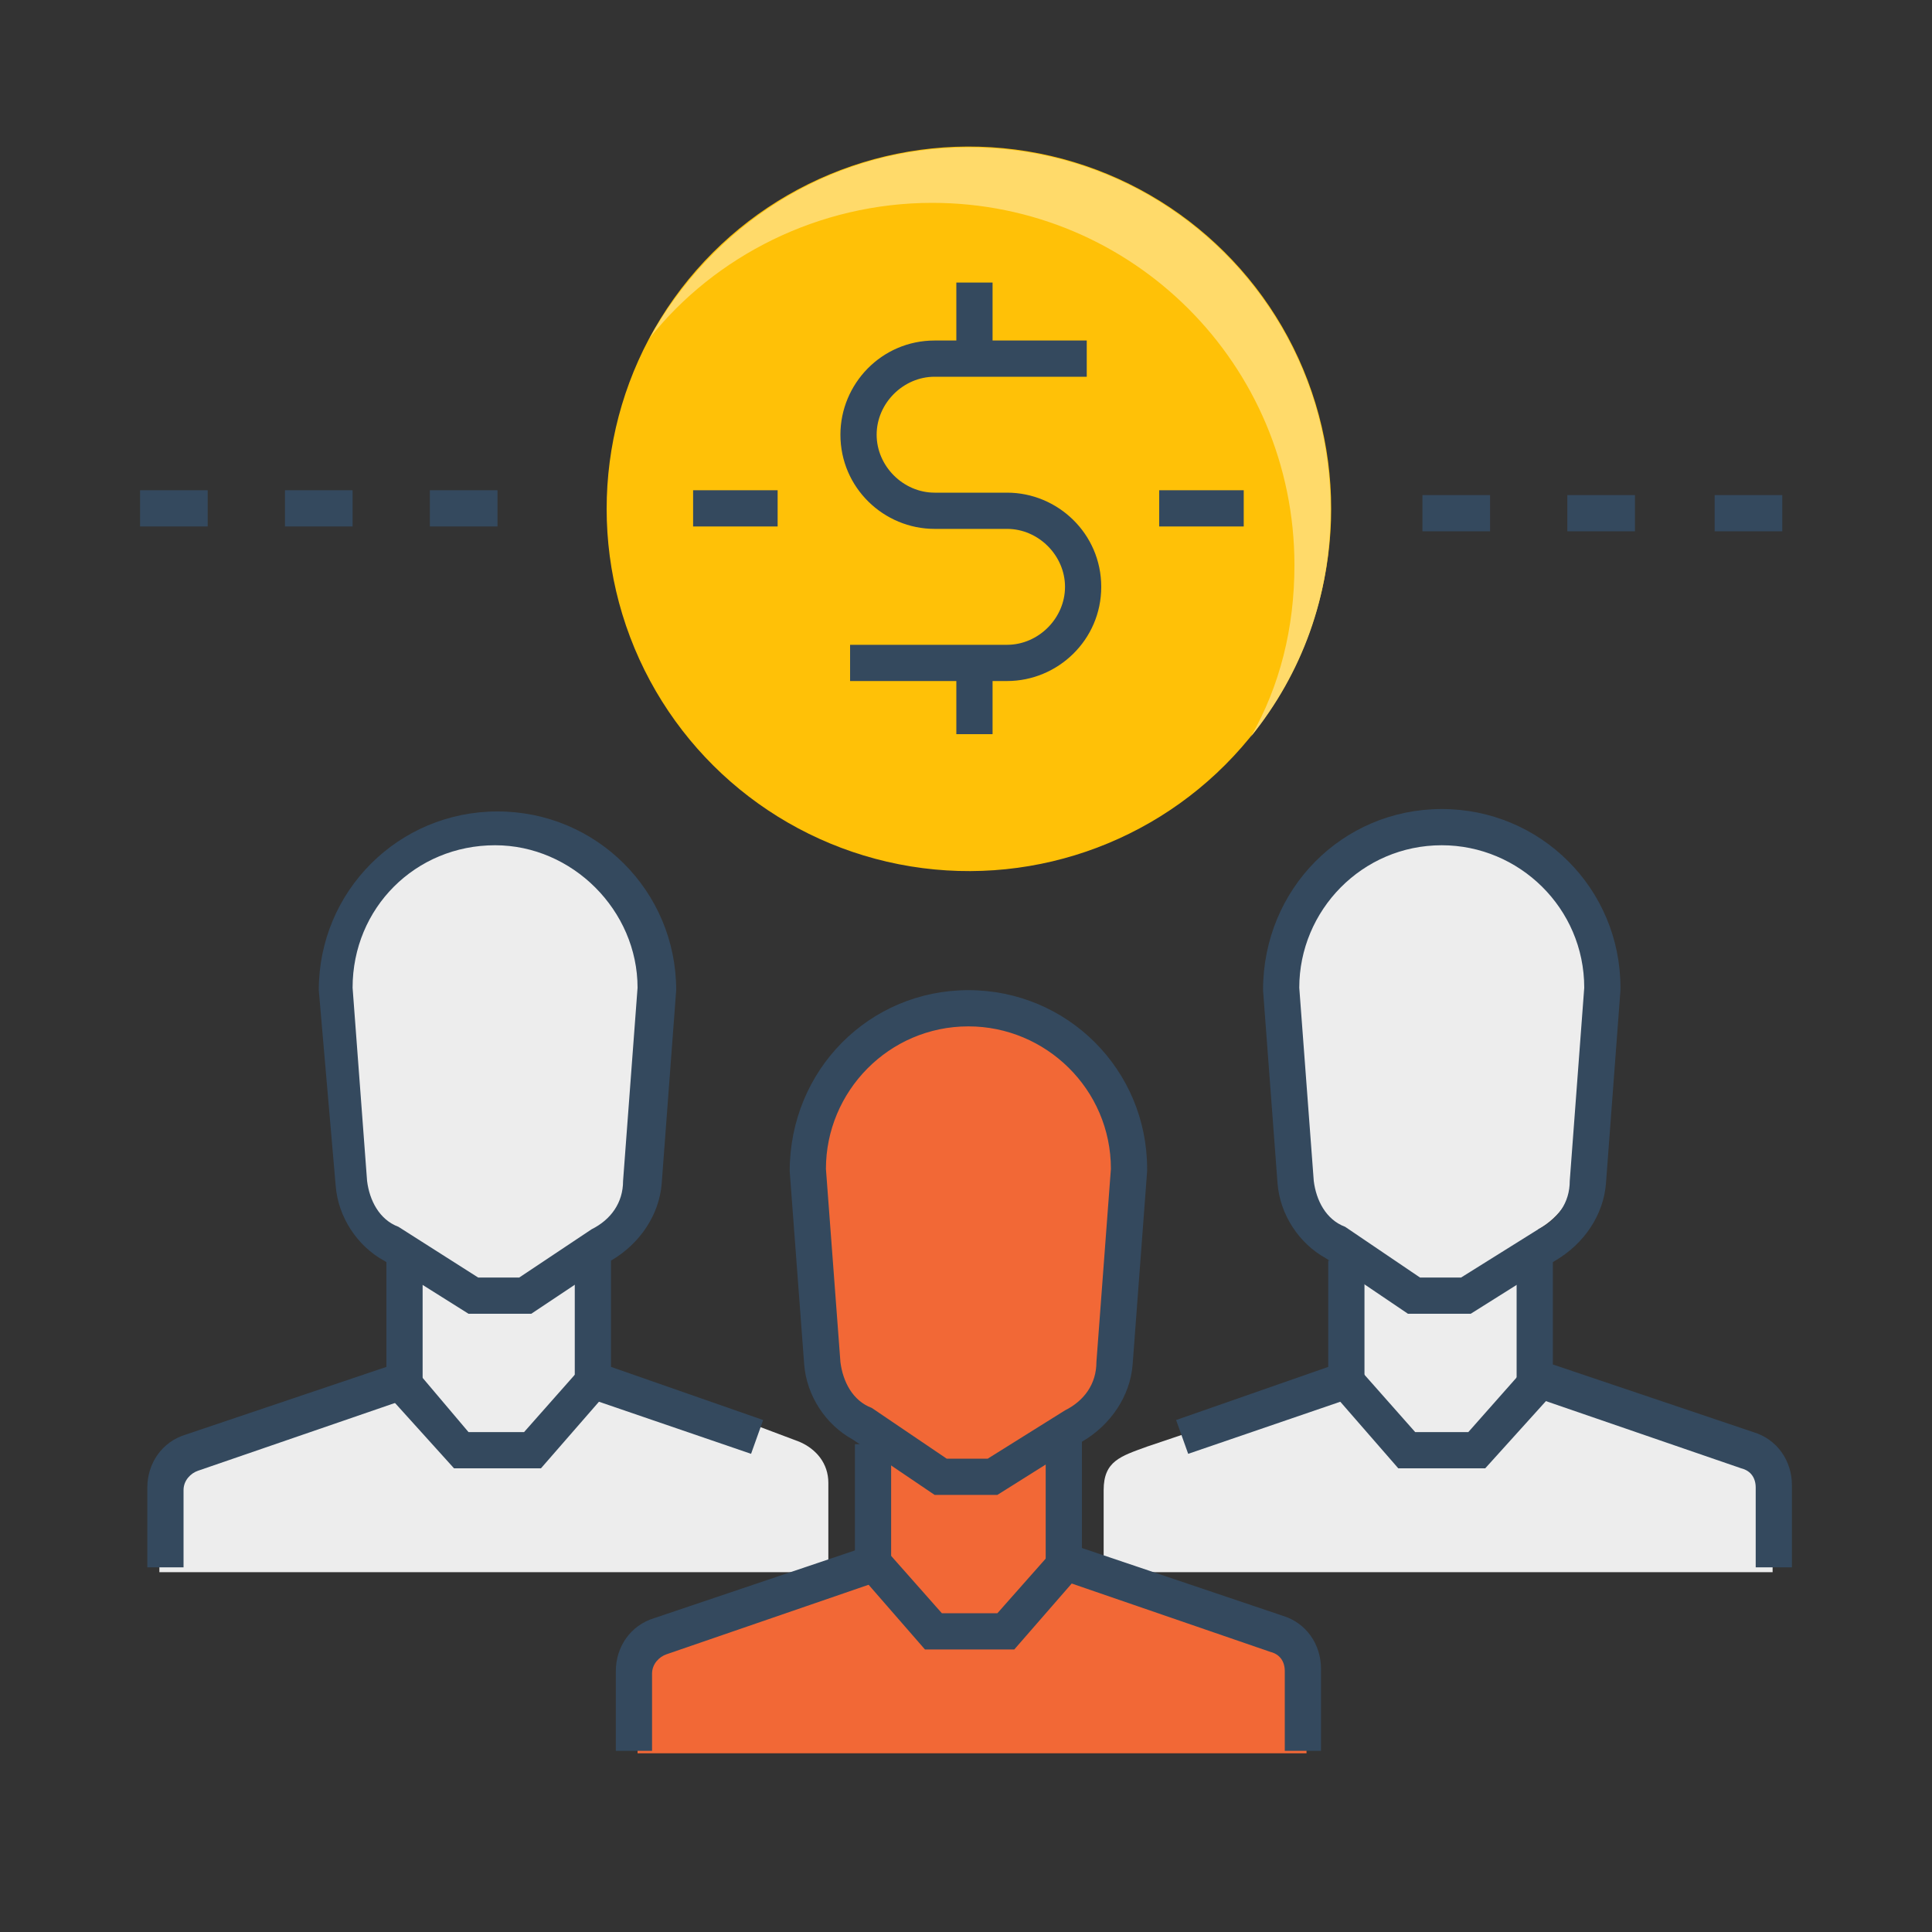
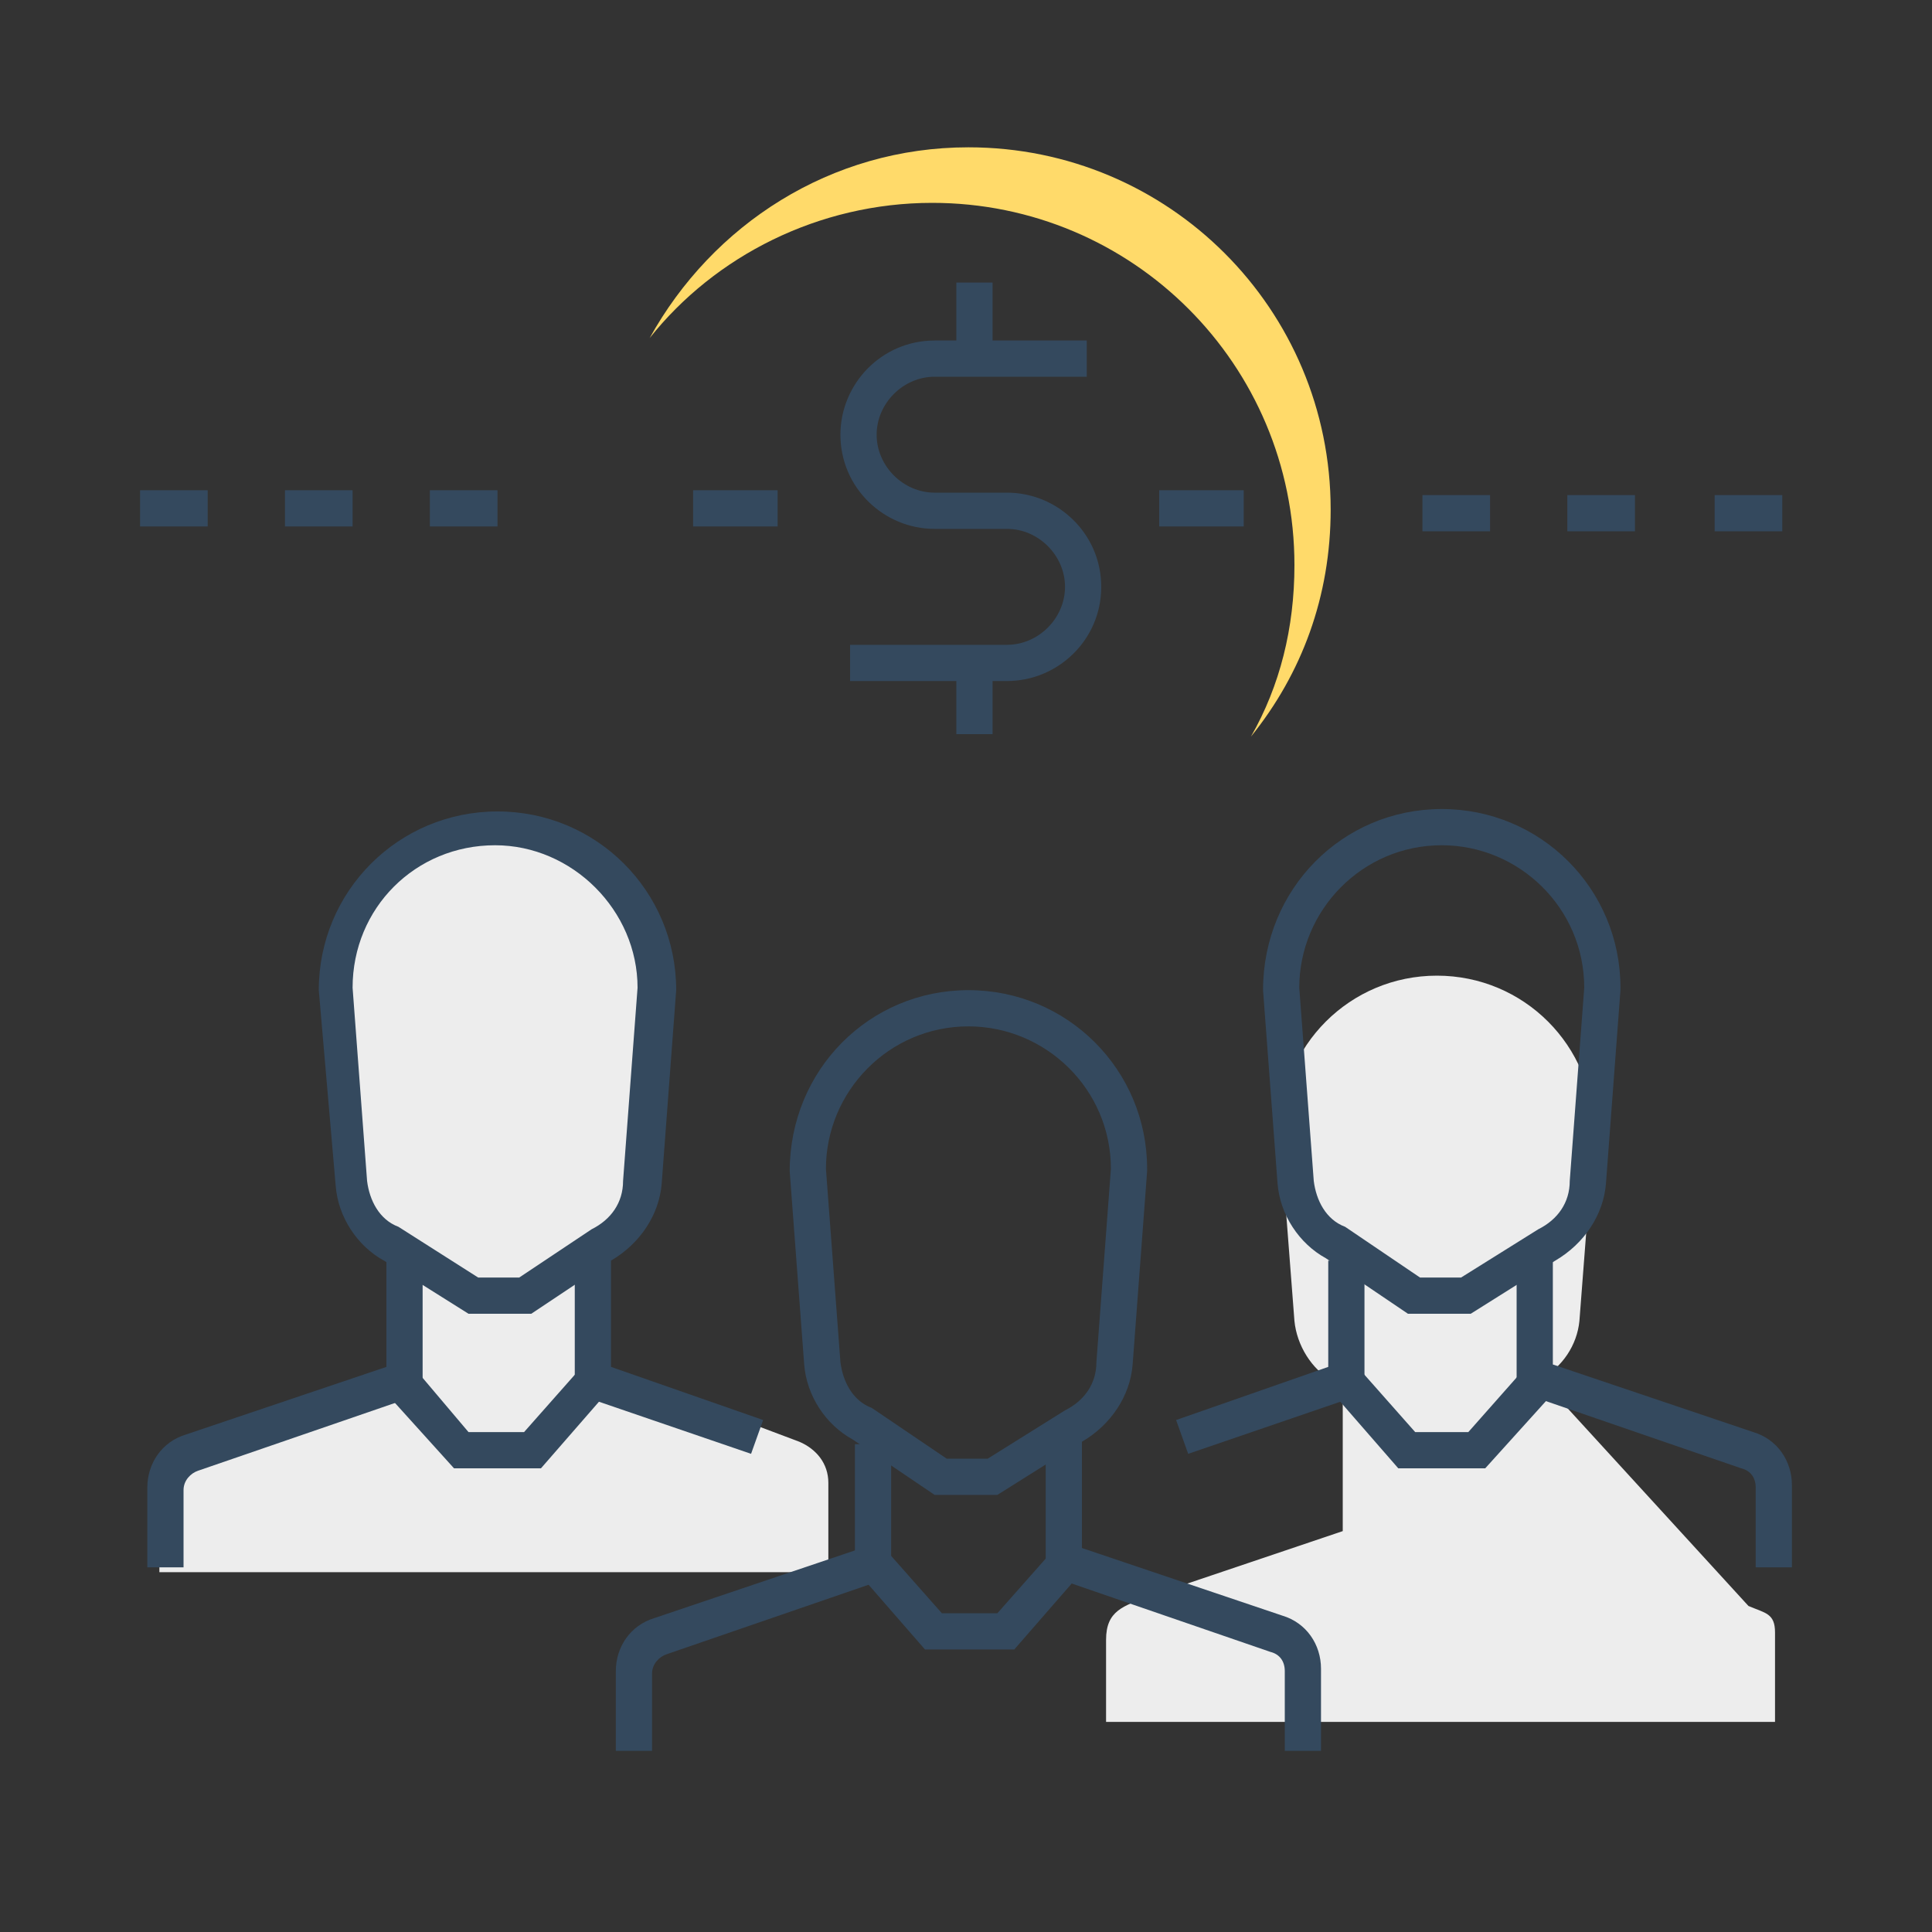
<svg xmlns="http://www.w3.org/2000/svg" version="1.1" id="Camada_1" x="0px" y="0px" viewBox="0 0 80 80" style="enable-background:new 0 0 80 80;" xml:space="preserve" width="80" height="80">
  <rect x="0" y="0" width="80" height="80" fill="#333333" stroke="none" />
  <style type="text/css">
	.st0{fill:#FFC107;}
	.st1{fill:#FFDA6A;}
	.st2{fill:#EDEDED;}
	.st3{fill:#F26836;}
	.st4{fill:#34495E;}
</style>
  <g id="XMLID_424_">
    <g id="XMLID_435_">
-       <ellipse id="XMLID_36_" transform="matrix(0.161 -0.987 0.987 0.161 12.839 57.251)" class="st0" cx="40.1" cy="21.1" rx="15" ry="15" />
-     </g>
+       </g>
    <g id="XMLID_682_">
      <path id="XMLID_39_" class="st1" d="M38.6,8.4c8.3,0,15,6.7,15,15c0,2.6-0.6,5-1.8,7.1c2.1-2.6,3.3-5.8,3.3-9.4    c0-8.3-6.7-15-15-15c-5.7,0-10.6,3.2-13.2,7.9C29.6,10.6,33.9,8.4,38.6,8.4z" />
    </g>
    <g id="XMLID_713_">
      <path id="XMLID_40_" class="st2" d="M24.6,56.5v-5.6c0.9-0.5,1.5-1.4,1.6-2.4l0.6-7.8c0-3.6-2.9-6.5-6.5-6.5    c-3.6,0-6.5,2.9-6.5,6.5l0.6,7.8c0.1,1,0.7,2,1.6,2.5l0.4,0.3v5.2l-8,2.7c-1.1,0.4-1.8,1.4-1.8,2.5v3.4h27.7v-3.7    c0-0.8-0.5-1.4-1.2-1.7L24.6,56.5z" />
    </g>
    <g id="XMLID_704_">
-       <path id="XMLID_41_" class="st2" d="M63.8,57.1l-0.1-6.2c0.9-0.5,1.5-1.4,1.6-2.4l0.6-7.8c0-3.6-2.9-6.5-6.5-6.5    c-3.6,0-6.5,2.9-6.5,6.5l0.6,7.8c0.1,1,0.7,2,1.6,2.5l0.4,0.3v5.9l-8,2.7c-1.1,0.4-1.8,0.6-1.8,1.8v3.4h27.7v-3.7    c0-0.8-0.4-0.8-1.1-1.1L63.8,57.1z" />
+       <path id="XMLID_41_" class="st2" d="M63.8,57.1c0.9-0.5,1.5-1.4,1.6-2.4l0.6-7.8c0-3.6-2.9-6.5-6.5-6.5    c-3.6,0-6.5,2.9-6.5,6.5l0.6,7.8c0.1,1,0.7,2,1.6,2.5l0.4,0.3v5.9l-8,2.7c-1.1,0.4-1.8,0.6-1.8,1.8v3.4h27.7v-3.7    c0-0.8-0.4-0.8-1.1-1.1L63.8,57.1z" />
    </g>
-     <path id="XMLID_715_" class="st3" d="M44.5,64.6l-0.1-6.2c0.9-0.5,1.5-1.4,1.6-2.4l0.6-7.8c0-3.6-2.9-6.5-6.5-6.5   c-3.6,0-6.5,2.9-6.5,6.5l0.6,7.8c0.1,1,0.7,2,1.6,2.5l0.4,0.3v5.9l-8,2.7c-1.1,0.4-1.8,0.6-1.8,1.8v3.4h27.7v-3.7   c0-0.8-0.4-0.8-1.1-1.1L44.5,64.6z" />
    <g id="XMLID_437_">
      <g id="XMLID_440_">
        <path id="XMLID_2641_" class="st4" d="M41.7,28.2h-6.5v-1.5h6.5c1.3,0,2.4-1.1,2.4-2.4c0-1.3-1.1-2.4-2.4-2.4h-3     c-2.1,0-3.9-1.7-3.9-3.9c0-2.1,1.7-3.9,3.9-3.9H45v1.5h-6.3c-1.3,0-2.4,1.1-2.4,2.4c0,1.3,1.1,2.4,2.4,2.4h3     c2.1,0,3.9,1.7,3.9,3.9C45.6,26.5,43.8,28.2,41.7,28.2z" />
      </g>
      <g id="XMLID_439_">
        <rect id="XMLID_2640_" x="39.6" y="11.7" class="st4" width="1.5" height="3.3" />
      </g>
      <g id="XMLID_438_">
        <rect id="XMLID_2639_" x="39.6" y="27.4" class="st4" width="1.5" height="3" />
      </g>
    </g>
    <g id="XMLID_434_">
      <rect id="XMLID_2638_" x="28.7" y="20.3" class="st4" width="3.5" height="1.5" />
    </g>
    <g id="XMLID_427_">
      <rect id="XMLID_2637_" x="48" y="20.3" class="st4" width="3.5" height="1.5" />
    </g>
    <g id="XMLID_442_">
      <g id="XMLID_452_">
        <path id="XMLID_2636_" class="st4" d="M27,72.5h-1.5v-3.3c0-1,0.6-1.9,1.6-2.2l8.3-2.8v-4.4h1.5v5.5l-9.3,3.2     c-0.3,0.1-0.6,0.4-0.6,0.8V72.5z" />
      </g>
      <g id="XMLID_448_">
        <path id="XMLID_2635_" class="st4" d="M54.7,72.5h-1.5v-3.3c0-0.4-0.2-0.7-0.6-0.8l-9.3-3.2v-5.5h1.5v4.4l8.3,2.8     c1,0.3,1.6,1.2,1.6,2.2V72.5z" />
      </g>
      <g id="XMLID_446_">
        <path id="XMLID_2632_" class="st4" d="M41.3,61.9h-2.6l-3.4-2.3c-1.1-0.6-1.9-1.8-2-3.1l-0.6-8c0-4.2,3.3-7.5,7.4-7.5     c4.1,0,7.4,3.3,7.4,7.4l0,0.1l-0.6,8c-0.1,1.3-0.9,2.5-2.1,3.2L41.3,61.9z M39.2,60.4h1.7l3.2-2c0.8-0.4,1.3-1.1,1.3-2l0.6-8     c0-3.3-2.7-5.9-5.9-5.9c-3.3,0-5.9,2.7-5.9,5.9l0.6,8c0.1,0.8,0.5,1.6,1.3,1.9L39.2,60.4z" />
      </g>
      <g id="XMLID_443_">
        <polygon id="XMLID_2631_" class="st4" points="42,68.3 38.3,68.3 35.6,65.2 36.7,64.2 39,66.8 41.3,66.8 43.6,64.2 44.7,65.2         " />
      </g>
    </g>
    <g id="XMLID_441_">
      <g id="XMLID_456_">
        <polygon id="XMLID_2630_" class="st4" points="49.2,60.2 48.7,58.8 55,56.6 55,52.2 56.5,52.2 56.5,57.7    " />
      </g>
      <g id="XMLID_455_">
        <path id="XMLID_2629_" class="st4" d="M74.2,64.9h-1.5v-3.3c0-0.4-0.2-0.7-0.6-0.8l-9.3-3.2v-5.5h1.5v4.4l8.3,2.8     c1,0.3,1.6,1.2,1.6,2.2V64.9z" />
      </g>
      <g id="XMLID_454_">
        <path id="XMLID_2626_" class="st4" d="M60.9,54.4h-2.6l-3.4-2.3c-1.1-0.6-1.9-1.8-2-3.1l-0.6-8c0-4.2,3.3-7.5,7.4-7.5     c4.1,0,7.4,3.3,7.4,7.4l0,0.1l-0.6,8c-0.1,1.3-0.9,2.5-2.1,3.2L60.9,54.4z M58.8,52.9h1.7l3.2-2c0.8-0.4,1.3-1.1,1.3-2l0.6-8     c0-3.3-2.7-5.9-5.9-5.9c-3.3,0-5.9,2.7-5.9,5.9l0.6,8c0.1,0.8,0.5,1.6,1.3,1.9L58.8,52.9z" />
      </g>
      <g id="XMLID_453_">
        <polygon id="XMLID_2625_" class="st4" points="61.5,60.8 57.9,60.8 55.2,57.7 56.3,56.7 58.6,59.3 60.8,59.3 63.1,56.7      64.3,57.7    " />
      </g>
    </g>
    <g id="XMLID_459_">
      <g id="XMLID_463_">
        <polygon id="XMLID_2624_" class="st4" points="31.1,60.2 23.8,57.7 23.8,52.2 25.3,52.2 25.3,56.6 31.6,58.8    " />
      </g>
      <g id="XMLID_462_">
        <path id="XMLID_2623_" class="st4" d="M7.6,64.9H6.1v-3.3c0-1,0.6-1.9,1.6-2.2l8.3-2.8v-4.4h1.5v5.5l-9.3,3.2     c-0.3,0.1-0.6,0.4-0.6,0.8V64.9z" />
      </g>
      <g id="XMLID_461_">
        <path id="XMLID_2620_" class="st4" d="M22,54.4h-2.6l-3.5-2.2c-1.1-0.6-1.9-1.8-2-3.1L13.2,41c0-4.1,3.3-7.4,7.4-7.4     c4.1,0,7.4,3.3,7.4,7.4L27.4,49c-0.1,1.3-0.9,2.5-2.1,3.2L22,54.4z M19.8,52.9h1.7l3-2c0.8-0.4,1.3-1.1,1.3-2l0.6-8     c0-3.2-2.7-5.9-5.9-5.9c-3.3,0-5.9,2.6-5.9,5.9l0.6,8c0.1,0.8,0.5,1.6,1.3,1.9L19.8,52.9z" />
      </g>
      <g id="XMLID_460_">
        <polygon id="XMLID_2619_" class="st4" points="22.4,60.8 18.8,60.8 16,57.7 17.2,56.7 19.4,59.3 21.7,59.3 24,56.7 25.1,57.7         " />
      </g>
    </g>
    <g id="XMLID_464_">
      <rect id="XMLID_2618_" x="17.8" y="20.3" class="st4" width="2.8" height="1.5" />
    </g>
    <g id="XMLID_457_">
      <rect id="XMLID_2617_" x="11.8" y="20.3" class="st4" width="2.8" height="1.5" />
    </g>
    <g id="XMLID_465_">
      <rect id="XMLID_2616_" x="5.8" y="20.3" class="st4" width="2.8" height="1.5" />
    </g>
    <g id="XMLID_468_">
      <rect id="XMLID_2615_" x="71" y="20.5" class="st4" width="2.8" height="1.5" />
    </g>
    <g id="XMLID_467_">
      <rect id="XMLID_2614_" x="64.9" y="20.5" class="st4" width="2.8" height="1.5" />
    </g>
    <g id="XMLID_466_">
      <rect id="XMLID_2613_" x="58.9" y="20.5" class="st4" width="2.8" height="1.5" />
    </g>
  </g>
</svg>